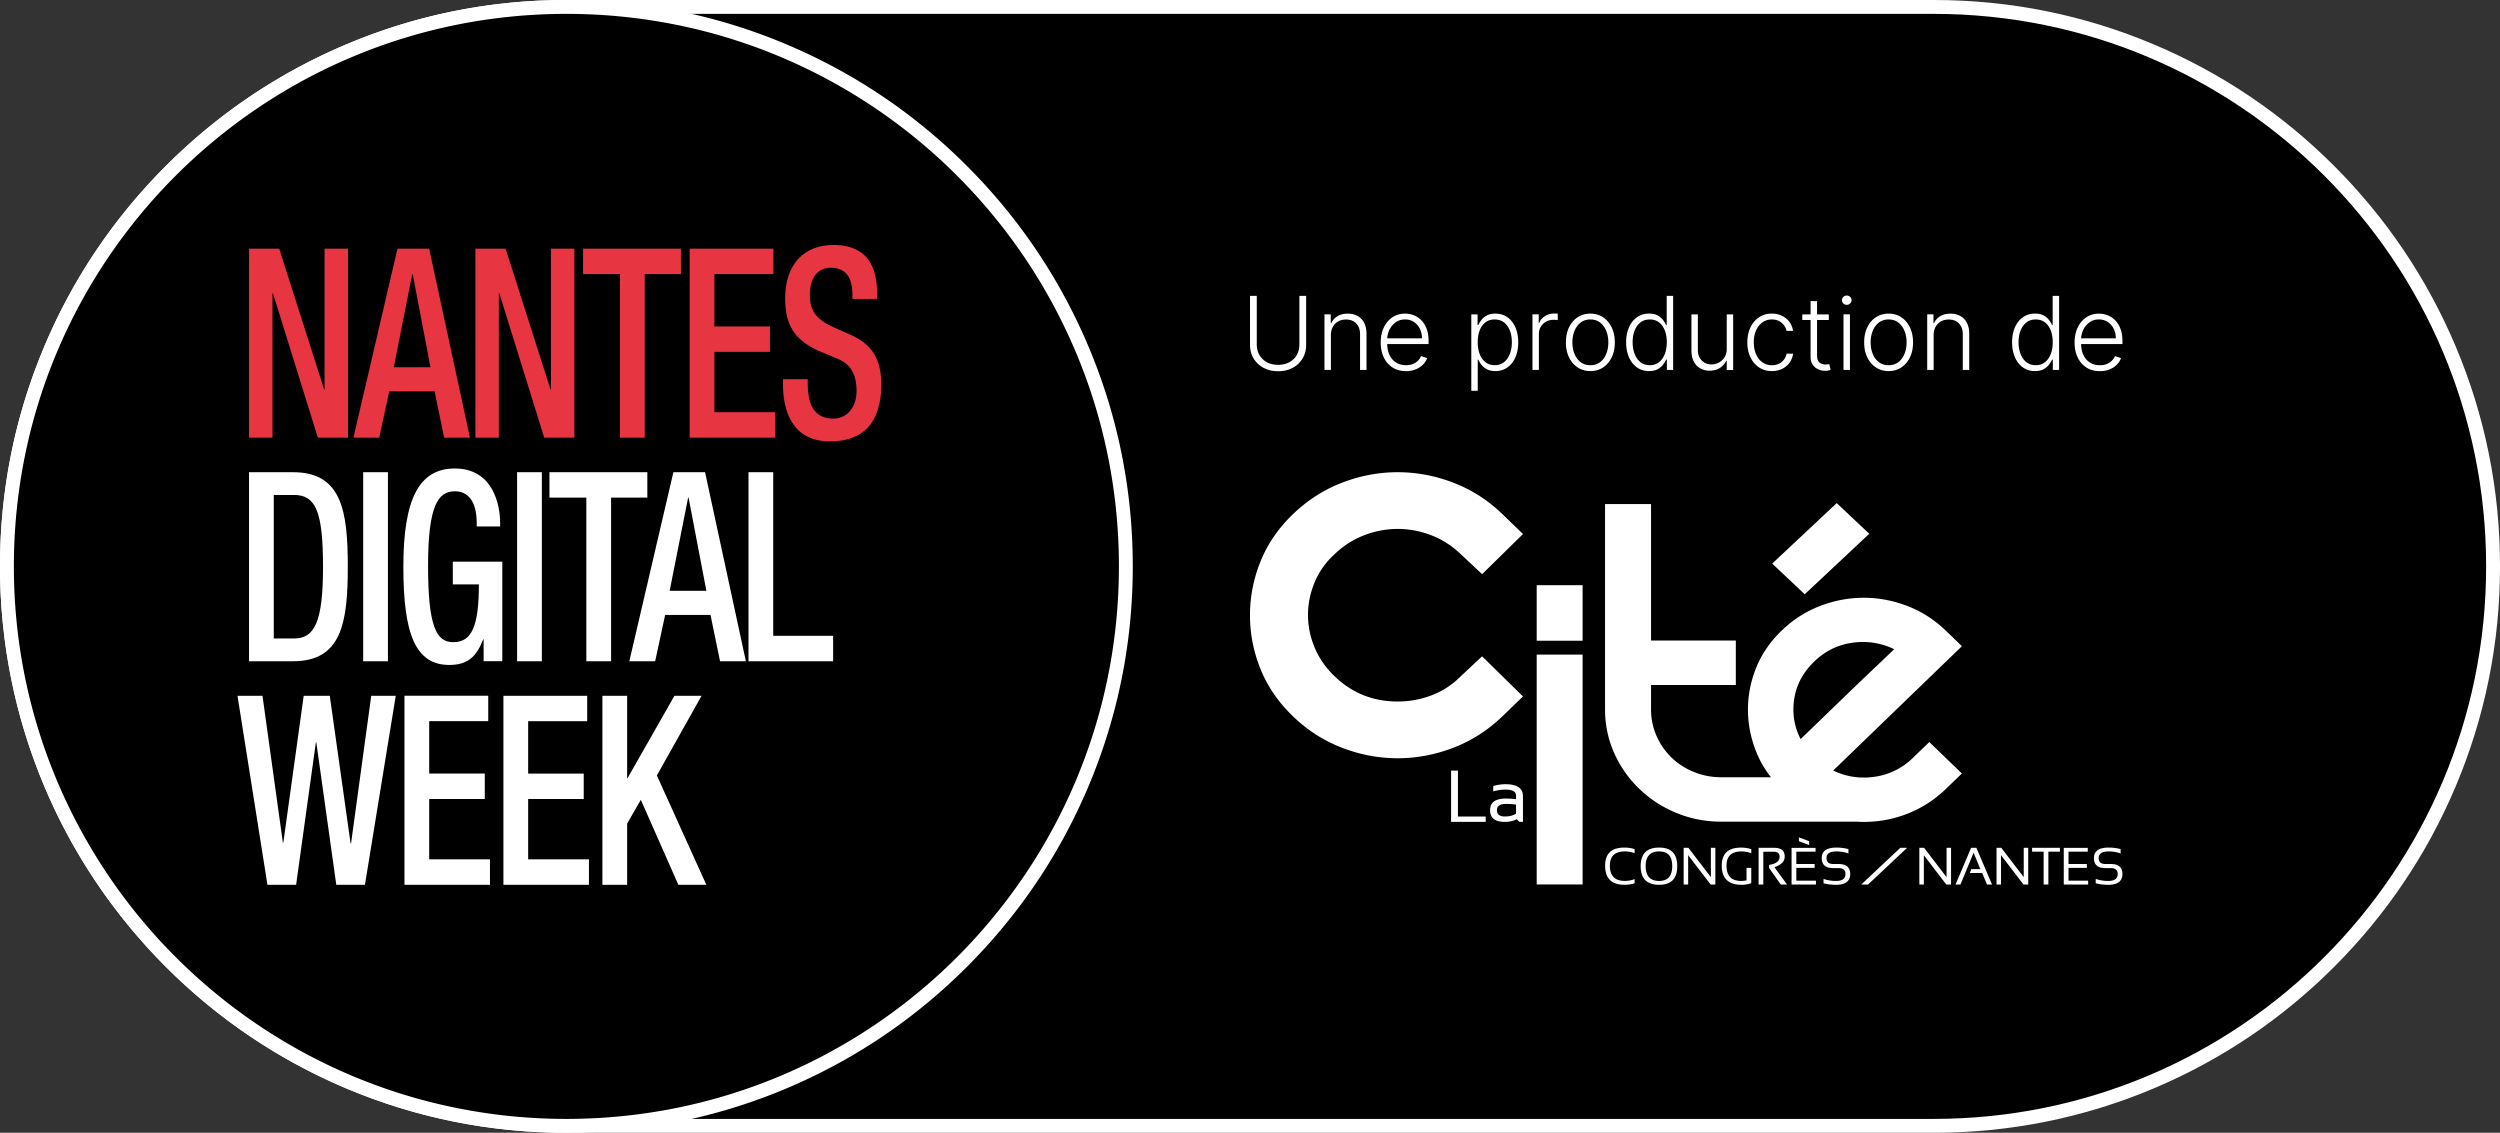
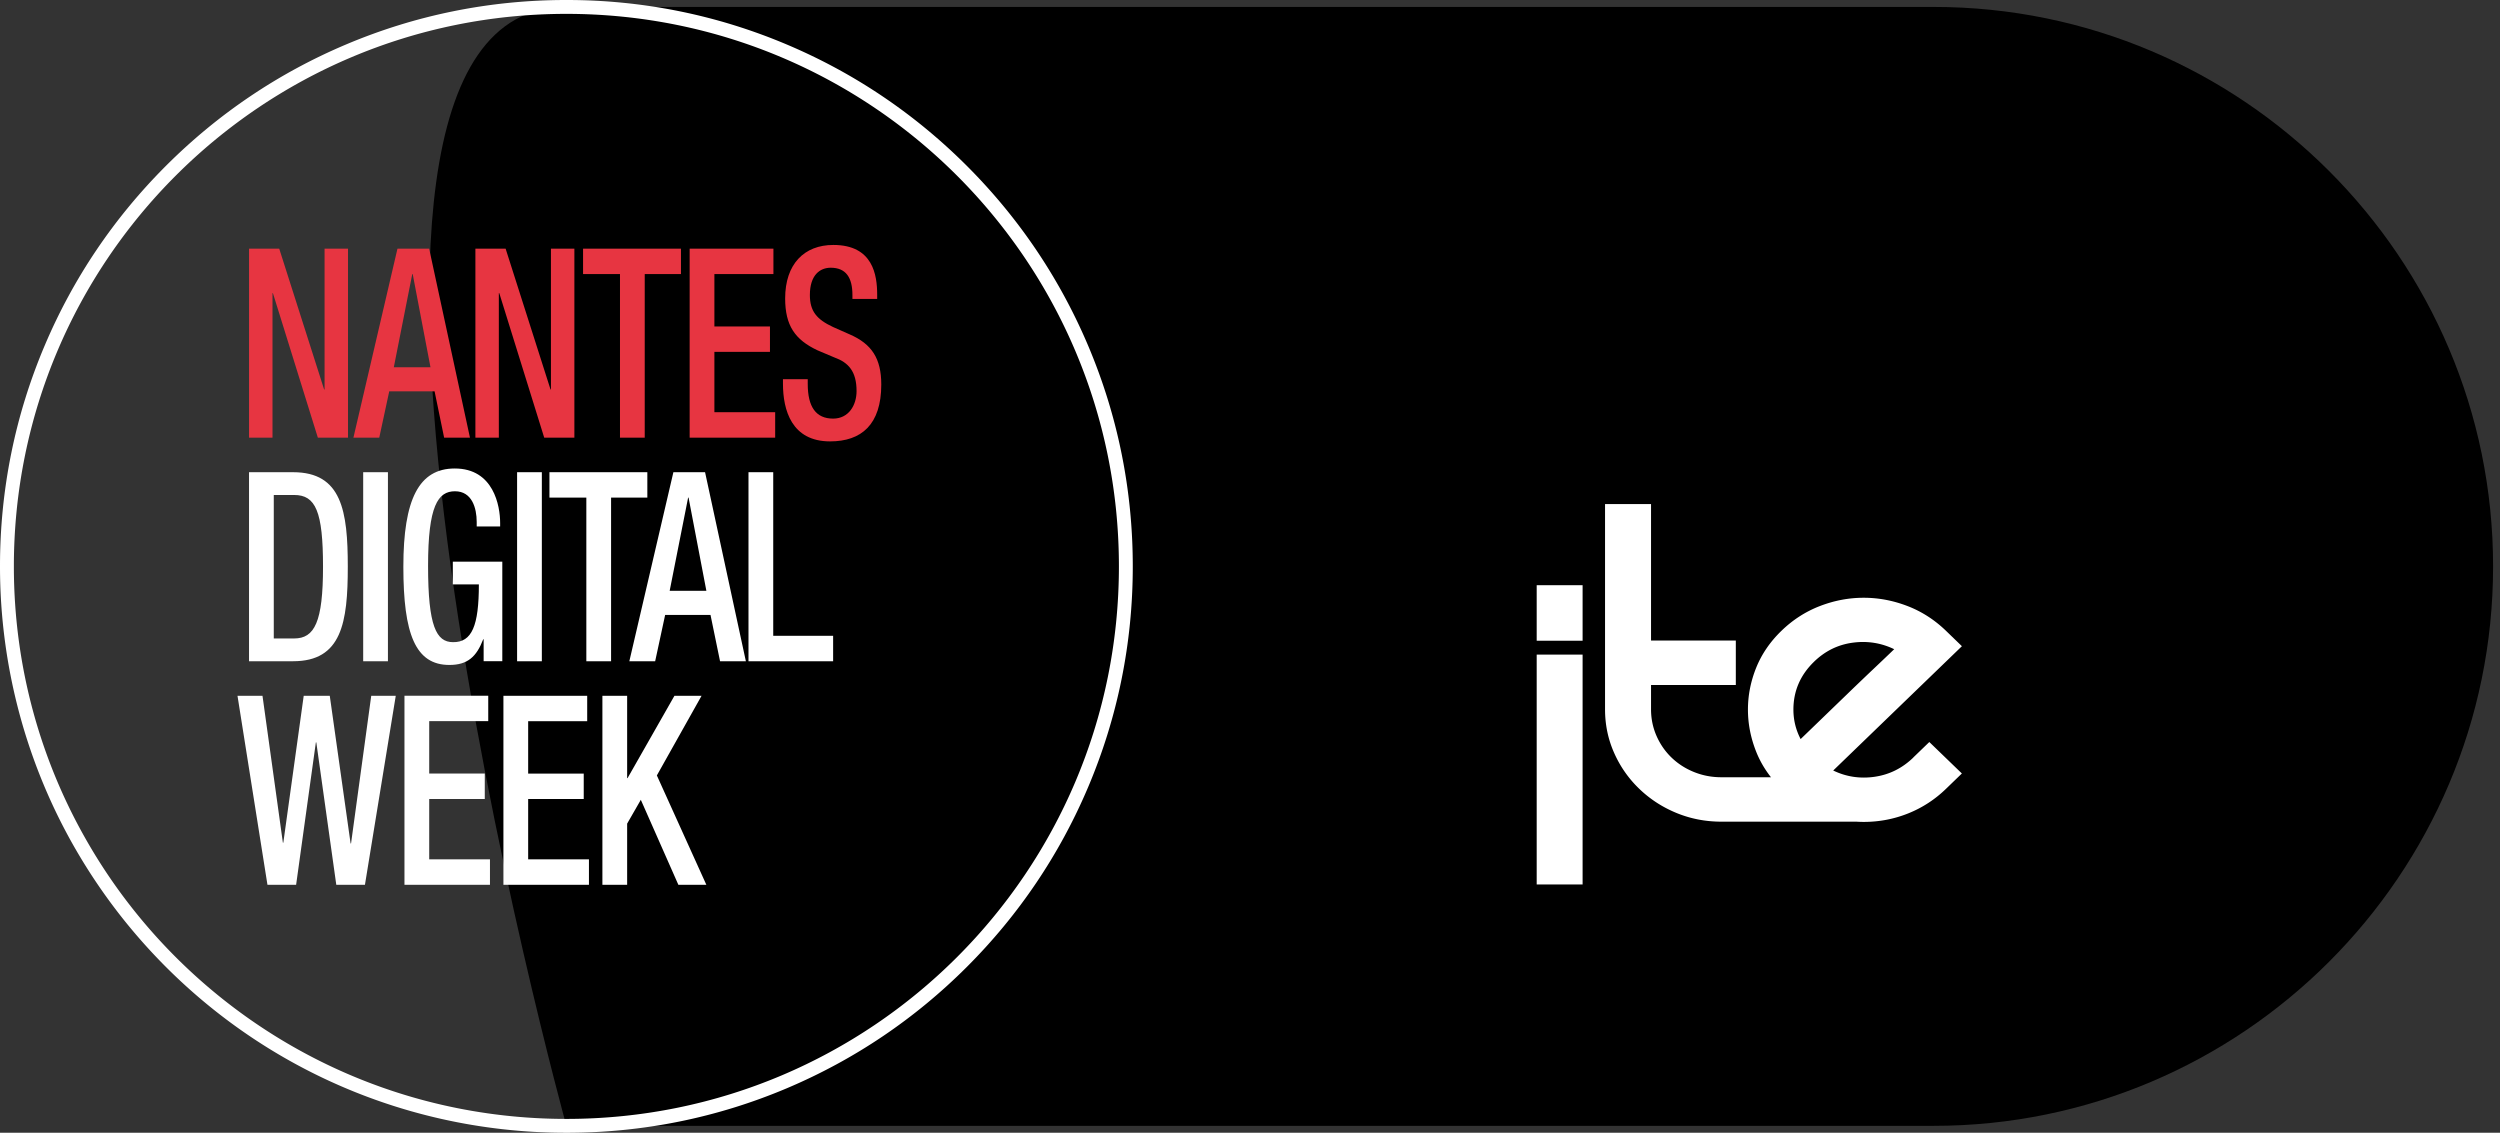
<svg xmlns="http://www.w3.org/2000/svg" viewBox="0 0 901.19 408.33">
  <rect x="0" y="0" width="901.19" height="408.33" fill="#333333" stroke="none" />
  <defs>
    <style>.cls-1{fill:#fff}.cls-2{fill:#e73541}</style>
  </defs>
  <g id="Fond">
-     <path d="M204.17 405.83C92.97 405.83 2.5 315.37 2.5 204.17S92.97 2.5 204.17 2.5h492.86c111.2 0 201.67 90.47 201.67 201.67s-90.47 201.67-201.67 201.67H204.17Z" />
-     <path d="M697.02 5c110 0 199.17 89.17 199.17 199.17 0 110-89.17 199.17-199.17 199.17H204.17C94.17 403.34 5 314.17 5 204.17 5 94.17 94.17 5 204.17 5h492.86m-.01-5H204.17c-27.56 0-54.3 5.4-79.47 16.05-24.31 10.28-46.15 25-64.9 43.75-18.75 18.75-33.47 40.58-43.75 64.9C5.4 149.87 0 176.61 0 204.17s5.4 54.3 16.05 79.47c10.28 24.31 25 46.15 43.75 64.9s40.58 33.47 64.9 43.75c25.17 10.65 51.91 16.05 79.47 16.05h492.86c27.56 0 54.3-5.4 79.47-16.05 24.31-10.28 46.15-25 64.9-43.75 18.75-18.75 33.47-40.58 43.75-64.9 10.65-25.17 16.05-51.91 16.05-79.47s-5.4-54.3-16.05-79.47c-10.28-24.31-25-46.15-43.75-64.9-18.75-18.75-40.58-33.47-64.9-43.75C751.33 5.4 724.59 0 697.03 0Z" class="cls-1" />
-     <path d="M204.17 405.83c-60.42 0-117.15-26.76-155.63-73.41-6.94-8.4-13.25-17.46-18.76-26.92C11.93 274.85 2.5 239.81 2.5 204.17 2.5 92.97 92.97 2.5 204.17 2.5s201.67 90.47 201.67 201.67-90.47 201.67-201.67 201.67Z" />
+     <path d="M204.17 405.83S92.97 2.5 204.17 2.5h492.86c111.2 0 201.67 90.47 201.67 201.67s-90.47 201.67-201.67 201.67H204.17Z" />
    <path d="M204.17 5c109.99 0 199.17 89.17 199.17 199.17s-89.17 199.17-199.17 199.17c-61.89 0-117.17-28.22-153.71-72.5a198.597 198.597 0 0 1-18.52-26.59C14.82 274.84 5 240.65 5 204.17 5 94.17 94.17 5 204.17 5m0-5c-27.56 0-54.3 5.4-79.47 16.05-24.31 10.28-46.15 25-64.9 43.75-18.75 18.75-33.47 40.58-43.75 64.9C5.4 149.87 0 176.61 0 204.17c0 36.08 9.55 71.56 27.62 102.59 5.58 9.58 11.97 18.75 18.99 27.26 38.96 47.23 96.39 74.32 157.56 74.32 27.56 0 54.3-5.4 79.47-16.05 24.31-10.28 46.15-25 64.9-43.75 18.75-18.75 33.47-40.58 43.75-64.9 10.65-25.17 16.05-51.91 16.05-79.47s-5.4-54.3-16.05-79.47c-10.28-24.31-25-46.15-43.75-64.9-18.75-18.75-40.58-33.47-64.9-43.75C258.46 5.4 231.73 0 204.17 0Z" class="cls-1" />
    <path d="M89.77 89.63h10.88l16.19 50.77h.16V89.63h8.45v68.14h-10.87l-16.2-52.1h-.15v52.1h-8.45V89.63ZM143.28 89.63h11.42l14.71 68.14h-9.31l-3.44-16.7h-16.35l-3.6 16.7h-9.31l15.88-68.14Zm11.9 42.76-6.41-33.59h-.16l-6.65 33.59h13.22ZM171.38 89.63h10.88l16.19 50.77h.15V89.63h8.45v68.14h-10.87l-16.2-52.1h-.16v52.1h-8.45V89.63ZM223.48 98.8h-13.3v-9.16h35.29v9.16h-13.06v58.98h-8.92V98.8ZM248.6 89.63h30.2v9.16h-21.28v18.89h20.03v9.16h-20.03v21.76h21.91v9.16H248.6V89.62ZM291.17 136.68v1.72c0 8.3 2.97 12.5 9.15 12.5 5.64 0 8.45-4.87 8.45-9.92 0-7.16-2.97-10.31-7.98-12.12l-6.1-2.58c-8.14-3.82-11.66-8.97-11.66-18.7 0-12.41 6.88-19.28 17.37-19.28 14.32 0 15.8 10.88 15.8 17.94v1.53h-8.92v-1.43c0-6.2-2.27-9.83-7.83-9.83-3.83 0-7.51 2.58-7.51 9.83 0 5.82 2.43 8.78 8.37 11.55l6.03 2.67c7.9 3.44 11.34 8.68 11.34 18.04 0 14.5-7.2 20.51-18.46 20.51-13.85 0-16.98-11.26-16.98-20.8v-1.62h8.92Z" class="cls-2" />
    <path d="M89.77 170.22h15.88c17.53 0 19.72 13.93 19.72 34.07s-2.19 34.07-19.72 34.07H89.77v-68.14Zm8.92 59.93h7.35c7.35 0 10.4-5.92 10.4-25.86s-2.66-25.86-10.4-25.86h-7.35v51.72ZM130.92 170.22h8.92v68.14h-8.92v-68.14ZM174.35 230.44h-.16c-2.42 6.3-5.63 9.26-12.2 9.26-12.21 0-16.59-11.07-16.59-35.41s5.63-35.41 18.54-35.41c14 0 16.35 13.46 16.35 19.66v1.24h-8.45v-1.62c0-5.06-1.72-11.07-7.83-11.07s-9.7 5.16-9.7 26.91 2.97 27.48 9 27.48c6.81.09 9.31-5.92 9.31-20.81h-9.39v-8.21h17.84v35.88h-6.73v-7.92ZM186.4 170.22h8.92v68.14h-8.92v-68.14ZM211.36 179.38h-13.3v-9.16h35.29v9.16h-13.07v58.98h-8.92v-58.98ZM242.74 170.22h11.42l14.71 68.14h-9.31l-3.44-16.7h-16.35l-3.6 16.7h-9.31l15.88-68.14Zm11.89 42.75-6.42-33.59h-.16l-6.65 33.59h13.22ZM269.81 170.22h8.92v58.98h21.59v9.16h-30.51v-68.14ZM85.62 250.81h9l7.35 52.96h.16l7.35-52.96h9.39l7.51 53.25h.16l7.28-53.25h8.84l-11.11 68.14h-10.33l-7.2-51.34h-.16l-7.12 51.34H96.41l-10.8-68.14ZM154.71 309.78h21.91v9.16H145.8V250.8H176v9.16h-21.28v18.89h20.03v9.16h-20.03v21.76M181.47 250.81h30.2v9.16h-21.28v18.89h20.03v9.16h-20.03v21.76h21.91v9.16h-30.83V250.8ZM217.15 250.81h8.92v29.68h.15l16.9-29.68h9.78l-16.12 28.72 17.84 39.41h-10.09L231 288.31l-4.93 8.59v22.05h-8.92v-68.14Z" class="cls-1" />
  </g>
  <g id="Texte">
    <path d="M553.94 210.96h16.55v20h-16.55zM553.94 235.97h16.55v82.86h-16.55zM689.71 273.07c-3.97 3.84-8.6 6.15-13.88 6.93-5.28.78-10.29.03-15-2.25l46.39-44.81-5.77-5.58c-4.11-3.96-8.73-6.93-13.89-8.91-5.15-1.98-10.4-2.97-15.74-2.97s-10.59.99-15.74 2.97c-5.15 1.98-9.78 4.95-13.88 8.91-4.1 3.96-7.14 8.4-9.13 13.32-1.98 4.92-2.98 9.96-2.98 15.11s1 10.23 2.98 15.21c1.31 3.29 3.09 6.34 5.32 9.18h-17.88c-3.48 0-6.78-.63-9.88-1.89-3.1-1.25-5.8-3-8.1-5.22-2.3-2.22-4.1-4.83-5.41-7.83-1.31-3-1.96-6.17-1.96-9.54v-8.77h30.56v-16.02h-30.56V181.7h-16.58v74c0 5.52 1.08 10.74 3.26 15.66a40.55 40.55 0 0 0 9.04 12.95c3.85 3.72 8.32 6.63 13.41 8.73 5.1 2.1 10.49 3.15 16.21 3.15h48.62c.89.05 1.78.09 2.69.09 5.59 0 10.93-1.02 16.03-3.06 5.09-2.04 9.62-4.98 13.6-8.82l5.77-5.58-11.74-11.34-5.78 5.58Zm-35.78-34.55c3.97-3.84 8.59-6.12 13.88-6.84 5.28-.72 10.28.06 15 2.34-1.74 1.68-4.19 4.02-7.36 7.02s-6.46 6.15-9.87 9.45c-3.42 3.3-6.65 6.42-9.69 9.36-3.04 2.94-5.31 5.13-6.81 6.57-1.74-3.36-2.6-6.9-2.6-10.62 0-6.71 2.49-12.47 7.45-17.27Z" class="cls-1" />
-     <path d="m638.84 203.16 23.26-21.81 11.72 11.06-23.25 21.81-11.73-11.06zM523.08 296.27v-18.49h2.47v16.55h10.01v1.94h-12.48zM537.14 292.04c0-2.79 1.9-4.18 5.7-4.18 1.4 0 2.62.09 3.67.26v-1.28c0-1.47-1.26-2.21-3.79-2.21-1.44 0-2.93.22-4.44.65v-1.94c1.51-.43 3-.65 4.44-.65 4.18 0 6.27 1.45 6.27 4.35v9.23h-1.26l-.99-.96c-1.22.64-2.66.96-4.31.96-3.52 0-5.29-1.41-5.29-4.22m5.7-2.25c-2.15 0-3.23.73-3.23 2.2 0 1.55.94 2.33 2.81 2.33 1.71 0 3.07-.36 4.08-1.06v-3.21c-.98-.17-2.21-.26-3.67-.26M466.05 185.38c5.23-5.05 11.13-8.84 17.71-11.37 6.58-2.53 13.27-3.79 20.08-3.79s13.51 1.26 20.09 3.79c6.58 2.53 12.48 6.32 17.71 11.37l7.37 7.12-14.74 14.47-7.61-7.12c-3.18-3.06-6.74-5.36-10.7-6.89-3.97-1.53-8.01-2.3-12.13-2.3s-8.16.77-12.12 2.3c-3.96 1.53-7.53 3.82-10.7 6.89-3.17 2.91-5.55 6.28-7.13 10.1-1.59 3.83-2.38 7.73-2.38 11.71s.79 7.89 2.38 11.71c1.58 3.83 3.96 7.27 7.13 10.33 6.34 6.13 13.94 9.18 22.82 9.18 4.28 0 8.4-.76 12.36-2.29 3.96-1.53 7.45-3.83 10.46-6.89l7.61-7.12L549 251.05l-7.37 7.12c-5.23 5.05-11.14 8.84-17.71 11.37-6.58 2.53-13.27 3.79-20.09 3.79s-13.51-1.26-20.08-3.79c-6.58-2.53-12.49-6.31-17.71-11.37-5.23-5.05-9.12-10.72-11.65-16.99-2.54-6.27-3.8-12.74-3.8-19.4s1.26-13.12 3.8-19.41c2.53-6.27 6.42-11.94 11.65-16.99M589.25 318.39c-1.14.37-2.37.55-3.7.55-4.63 0-6.94-2.3-6.94-6.89 0-4.35 2.31-6.52 6.94-6.52 1.33 0 2.56.19 3.7.56v1.48a9.887 9.887 0 0 0-3.52-.65c-3.61 0-5.41 1.71-5.41 5.13 0 3.67 1.8 5.5 5.41 5.5 1.2 0 2.37-.22 3.52-.65v1.48ZM591.42 312.26c0-4.48 2.21-6.73 6.64-6.73s6.54 2.24 6.54 6.73-2.18 6.69-6.54 6.69-6.64-2.23-6.64-6.69Zm6.64 5.3c3.16 0 4.74-1.79 4.74-5.36s-1.58-5.28-4.74-5.28-4.84 1.76-4.84 5.28 1.61 5.36 4.84 5.36ZM606.92 318.85v-13.23h1.71l8.1 10.57v-10.57h1.62v13.23h-1.71l-8.1-10.57v10.57h-1.62ZM631.29 318.34c-1.07.41-2.22.61-3.45.61-4.79 0-7.19-2.3-7.19-6.89 0-4.35 2.31-6.52 6.94-6.52 1.33 0 2.56.19 3.7.56v1.48a9.887 9.887 0 0 0-3.52-.65c-3.61 0-5.41 1.71-5.41 5.13 0 3.67 1.78 5.5 5.33 5.5.57 0 1.2-.07 1.89-.22v-4.5h1.71v5.5ZM633.93 318.85v-13.23h5.64c2.52 0 3.77 1.06 3.77 3.17 0 1.72-1.23 2.99-3.69 3.82l4.54 6.24h-2.26l-4.21-5.95v-1.12c2.53-.4 3.79-1.37 3.79-2.91 0-1.22-.7-1.83-2.11-1.83h-3.77v11.81h-1.71ZM654.47 305.62v1.39h-6.94v4.44h6.61v1.39h-6.61v4.63h7.08v1.39h-8.79v-13.23h8.65Zm-6.01-3.77v1.39l3.7 1.39v-1.39l-3.7-1.39ZM657.34 318.39v-1.57c1.39.49 2.89.74 4.5.74 2.28 0 3.41-.83 3.41-2.5 0-1.42-.84-2.13-2.52-2.13h-1.89c-2.77 0-4.15-1.2-4.15-3.61 0-2.53 1.77-3.79 5.32-3.79 1.54 0 2.98.19 4.3.56v1.57c-1.33-.49-2.76-.74-4.3-.74-2.41 0-3.61.8-3.61 2.4 0 1.42.81 2.13 2.44 2.13h1.89c2.82 0 4.23 1.2 4.23 3.61 0 2.59-1.71 3.89-5.13 3.89-1.61 0-3.11-.19-4.5-.55ZM691.88 318.85v-13.23h1.71l8.1 10.57v-10.57h1.62v13.23h-1.71l-8.1-10.57v10.57h-1.62ZM704.92 318.85l5.62-13.23h1.9l5.64 13.23h-1.8l-1.76-4.16h-4.42l.47-1.39h3.3l-2.44-5.9-4.73 11.45h-1.78ZM719.7 318.85v-13.23h1.71l8.1 10.57v-10.57h1.62v13.23h-1.71l-8.1-10.57v10.57h-1.62ZM742.55 305.62v1.39h-4.16v11.84h-1.71v-11.84h-4.16v-1.39h10.04ZM752.59 305.62v1.39h-6.94v4.44h6.61v1.39h-6.61v4.63h7.08v1.39h-8.79v-13.23h8.65ZM755.46 318.39v-1.57c1.39.49 2.89.74 4.5.74 2.28 0 3.41-.83 3.41-2.5 0-1.42-.84-2.13-2.52-2.13h-1.89c-2.77 0-4.15-1.2-4.15-3.61 0-2.53 1.77-3.79 5.32-3.79 1.54 0 2.98.19 4.3.56v1.57c-1.33-.49-2.76-.74-4.3-.74-2.41 0-3.61.8-3.61 2.4 0 1.42.81 2.13 2.44 2.13h1.89c2.82 0 4.23 1.2 4.23 3.61 0 2.59-1.71 3.89-5.13 3.89-1.61 0-3.11-.19-4.5-.55ZM685.02 305.62h2.45l-14.08 13.23h-2.45l14.08-13.23zM468.4 124.16c0 1.42-.31 2.68-.94 3.79-.63 1.11-1.52 1.98-2.68 2.61-1.16.64-2.51.95-4.06.95s-2.9-.32-4.05-.95a6.8 6.8 0 0 1-2.68-2.61c-.64-1.11-.95-2.37-.95-3.79v-17.51h-2.44v17.68c0 1.82.43 3.44 1.28 4.86.85 1.43 2.04 2.55 3.56 3.38 1.52.83 3.28 1.24 5.28 1.24s3.77-.41 5.29-1.23c1.52-.82 2.7-1.95 3.55-3.38.85-1.43 1.28-3.05 1.28-4.87v-17.68h-2.44v17.51ZM489.36 113.9c-1.02-.56-2.21-.84-3.55-.84-1.47 0-2.7.31-3.7.93-1 .62-1.73 1.45-2.2 2.47h-.21v-3.14h-2.26v20.03h2.32v-12.52c0-1.17.24-2.17.71-3.02.47-.85 1.12-1.5 1.94-1.95.82-.45 1.75-.68 2.8-.68 1.54 0 2.77.48 3.68 1.43.92.96 1.38 2.26 1.38 3.9v12.83h2.32v-12.98c0-1.58-.28-2.92-.85-4-.57-1.09-1.36-1.91-2.39-2.47ZM512.34 115.45c-.8-.81-1.71-1.42-2.72-1.81-1.01-.4-2.06-.59-3.14-.59-1.73 0-3.25.45-4.57 1.34-1.32.89-2.35 2.12-3.09 3.69-.74 1.57-1.11 3.36-1.11 5.38s.37 3.81 1.11 5.37c.74 1.55 1.8 2.76 3.16 3.64 1.36.87 2.98 1.31 4.85 1.31 1.34 0 2.52-.22 3.55-.65 1.03-.43 1.89-1 2.58-1.71.69-.71 1.19-1.49 1.49-2.34l-2.2-.72c-.25.6-.62 1.15-1.11 1.65-.49.5-1.1.9-1.81 1.19-.72.3-1.55.44-2.5.44-1.39 0-2.59-.33-3.61-.98-1.02-.65-1.8-1.57-2.35-2.76-.52-1.11-.78-2.41-.82-3.88h14.91v-1.15c0-1.68-.23-3.13-.7-4.36-.47-1.23-1.11-2.25-1.91-3.06Zm-12.27 6.53c.07-1.12.33-2.16.8-3.12.54-1.11 1.3-2.01 2.26-2.69s2.08-1.02 3.35-1.02c1.2 0 2.26.3 3.18.9.92.6 1.63 1.42 2.15 2.44.52 1.03.78 2.19.78 3.48h-12.52ZM543.38 114.35c-1.24-.86-2.68-1.3-4.34-1.3-1.23 0-2.24.22-3.05.65-.8.43-1.45.97-1.94 1.6-.49.63-.87 1.25-1.15 1.85h-.27v-3.82h-2.26v27.54h2.32v-11.23h.21c.27.61.65 1.23 1.15 1.87.5.64 1.16 1.18 1.97 1.61.81.43 1.82.65 3.03.65 1.63 0 3.07-.43 4.31-1.3 1.24-.87 2.2-2.08 2.89-3.64s1.04-3.37 1.04-5.44-.35-3.87-1.04-5.42c-.69-1.55-1.66-2.76-2.89-3.63Zm.89 13.21c-.48 1.25-1.18 2.25-2.1 2.98-.92.73-2.04 1.1-3.37 1.1s-2.4-.35-3.31-1.06c-.91-.71-1.6-1.69-2.09-2.93-.48-1.25-.72-2.68-.72-4.3s.24-3.01.71-4.25c.47-1.23 1.17-2.19 2.08-2.89.91-.7 2.02-1.05 3.33-1.05s2.47.36 3.39 1.09c.92.73 1.62 1.71 2.09 2.94s.71 2.62.71 4.16-.24 2.96-.72 4.21ZM560.31 113.02c-1.26 0-2.39.31-3.38.93-.99.62-1.69 1.44-2.09 2.45h-.17v-3.08h-2.26v20.03h2.32v-12.94c0-.99.23-1.87.7-2.65.47-.77 1.11-1.38 1.92-1.82.81-.44 1.74-.66 2.78-.66a8.446 8.446 0 0 1 1.4.13v-2.36c-.16 0-.35-.02-.59-.03-.24 0-.45-.01-.64-.01ZM577.87 114.37c-1.32-.88-2.85-1.32-4.58-1.32s-3.26.44-4.58 1.31c-1.33.87-2.36 2.09-3.11 3.65s-1.12 3.37-1.12 5.42.37 3.83 1.12 5.38c.75 1.55 1.78 2.77 3.11 3.64s2.85 1.32 4.58 1.32 3.26-.44 4.58-1.32 2.36-2.09 3.11-3.64c.75-1.55 1.12-3.35 1.12-5.38s-.38-3.86-1.13-5.41c-.75-1.56-1.79-2.77-3.11-3.65Zm1.15 13.17c-.5 1.24-1.23 2.24-2.2 2.99-.97.75-2.14 1.12-3.53 1.12s-2.57-.37-3.53-1.12c-.97-.75-1.7-1.74-2.2-2.99-.5-1.24-.75-2.61-.75-4.11s.25-2.87.75-4.12 1.23-2.26 2.2-3.01c.97-.76 2.15-1.14 3.53-1.14s2.57.38 3.53 1.14c.97.76 1.7 1.76 2.2 3.01s.75 2.63.75 4.12-.25 2.86-.75 4.11ZM600.78 117.14h-.21c-.27-.6-.65-1.22-1.13-1.85-.49-.64-1.13-1.17-1.94-1.6-.81-.43-1.82-.65-3.04-.65-1.65 0-3.1.43-4.34 1.3-1.24.86-2.21 2.07-2.9 3.63-.69 1.55-1.04 3.36-1.04 5.42s.35 3.88 1.04 5.44 1.65 2.77 2.89 3.64c1.23.87 2.67 1.3 4.32 1.3 1.22 0 2.23-.22 3.05-.65.81-.43 1.47-.97 1.96-1.61s.88-1.26 1.15-1.87h.27v3.72h2.27v-26.71h-2.33v10.5Zm-.68 10.51c-.48 1.25-1.18 2.23-2.09 2.93-.91.71-2.02 1.06-3.31 1.06s-2.45-.37-3.37-1.1c-.92-.73-1.61-1.73-2.09-2.98-.48-1.25-.72-2.66-.72-4.21s.24-2.93.71-4.16 1.17-2.21 2.09-2.94c.92-.73 2.05-1.09 3.38-1.09s2.41.35 3.33 1.05c.91.7 1.61 1.67 2.09 2.89.48 1.23.72 2.65.72 4.25s-.24 3.05-.72 4.3ZM622.45 125.7c0 1.23-.27 2.26-.81 3.1s-1.23 1.48-2.06 1.91c-.83.44-1.7.65-2.61.65-1.44 0-2.63-.48-3.55-1.43-.92-.95-1.38-2.21-1.38-3.77v-12.83h-2.32v12.98c0 1.58.28 2.92.85 4 .56 1.09 1.34 1.91 2.33 2.47.99.56 2.13.84 3.4.84 1.47 0 2.71-.34 3.73-1.02 1.02-.68 1.76-1.54 2.23-2.56h.18v3.33h2.32v-20.03h-2.32v12.38ZM643.01 129.72a5.1 5.1 0 0 1-1.85 1.43c-.73.33-1.55.5-2.43.5-1.31 0-2.46-.35-3.44-1.06-.98-.7-1.74-1.68-2.28-2.93-.54-1.25-.81-2.68-.81-4.31s.28-3.04.83-4.27 1.32-2.19 2.3-2.88c.98-.69 2.11-1.04 3.39-1.04 1.43 0 2.6.4 3.53 1.21.93.8 1.51 1.77 1.75 2.9h2.35c-.18-1.24-.63-2.33-1.34-3.27a7.35 7.35 0 0 0-2.69-2.18c-1.09-.52-2.3-.78-3.64-.78-1.75 0-3.28.45-4.6 1.34-1.32.89-2.35 2.12-3.1 3.68-.74 1.56-1.11 3.35-1.11 5.36s.36 3.76 1.1 5.32c.73 1.56 1.76 2.78 3.08 3.68 1.33.9 2.88 1.34 4.68 1.34 1.39 0 2.63-.27 3.71-.81s1.97-1.28 2.65-2.22c.68-.94 1.11-2.02 1.28-3.23h-2.35c-.17.85-.51 1.59-1.01 2.2ZM658.8 131.33c-.22.04-.48.06-.78.06-.52 0-1.01-.1-1.47-.29-.46-.2-.84-.53-1.12-1-.29-.47-.43-1.13-.43-1.96v-12.78h4.24v-2.02H655v-4.8h-2.33v4.8h-2.99v2.02h2.99v13.33c0 1.1.25 2.01.76 2.75.5.74 1.15 1.3 1.94 1.67.79.37 1.61.56 2.46.56.49 0 .9-.04 1.23-.11.33-.07.61-.15.83-.24l-.49-2.1c-.17.04-.36.09-.57.12ZM664.53 113.32h2.33v20.03h-2.33zM665.71 106.54c-.47 0-.88.16-1.22.49s-.52.72-.52 1.18.17.85.51 1.18c.34.33.75.49 1.23.49s.88-.16 1.22-.49c.34-.33.52-.72.52-1.18s-.17-.85-.51-1.18c-.34-.33-.75-.49-1.23-.49ZM685.38 114.37c-1.32-.88-2.85-1.32-4.58-1.32s-3.26.44-4.58 1.31c-1.33.87-2.36 2.09-3.11 3.65s-1.12 3.37-1.12 5.42.37 3.83 1.12 5.38c.75 1.55 1.79 2.77 3.11 3.64s2.85 1.32 4.58 1.32 3.26-.44 4.58-1.32 2.36-2.09 3.11-3.64c.75-1.55 1.12-3.35 1.12-5.38s-.38-3.86-1.13-5.41c-.75-1.56-1.79-2.77-3.11-3.65Zm1.15 13.17c-.5 1.24-1.23 2.24-2.2 2.99-.96.75-2.14 1.12-3.53 1.12s-2.57-.37-3.53-1.12c-.97-.75-1.7-1.74-2.2-2.99-.5-1.24-.75-2.61-.75-4.11s.25-2.87.75-4.12 1.23-2.26 2.2-3.01c.97-.76 2.14-1.14 3.53-1.14s2.57.38 3.53 1.14c.97.76 1.7 1.76 2.2 3.01.5 1.25.75 2.63.75 4.12s-.25 2.86-.75 4.11ZM706.63 113.9c-1.02-.56-2.21-.84-3.55-.84-1.47 0-2.7.31-3.7.93-.99.62-1.73 1.45-2.2 2.47h-.21v-3.14h-2.26v20.03h2.32v-12.52c0-1.17.24-2.17.71-3.02.47-.85 1.12-1.5 1.94-1.95.82-.45 1.75-.68 2.8-.68 1.54 0 2.77.48 3.68 1.43s1.38 2.26 1.38 3.9v12.83h2.32v-12.98c0-1.58-.28-2.92-.85-4-.57-1.09-1.37-1.91-2.39-2.47ZM739.91 117.14h-.21c-.27-.6-.65-1.22-1.13-1.85-.49-.64-1.13-1.17-1.94-1.6-.81-.43-1.82-.65-3.04-.65-1.65 0-3.1.43-4.34 1.3-1.24.86-2.21 2.07-2.9 3.63-.69 1.55-1.04 3.36-1.04 5.42s.35 3.88 1.04 5.44 1.65 2.77 2.89 3.64c1.23.87 2.67 1.3 4.32 1.3 1.22 0 2.23-.22 3.05-.65.81-.43 1.47-.97 1.96-1.61s.88-1.26 1.15-1.87h.27v3.72h2.27v-26.71h-2.33v10.5Zm-.69 10.51c-.48 1.25-1.18 2.23-2.09 2.93-.91.71-2.02 1.06-3.31 1.06s-2.45-.37-3.37-1.1c-.92-.73-1.61-1.73-2.09-2.98-.48-1.25-.72-2.66-.72-4.21s.24-2.93.71-4.16 1.17-2.21 2.09-2.94c.92-.73 2.05-1.09 3.38-1.09s2.41.35 3.33 1.05c.91.7 1.61 1.67 2.09 2.89.48 1.23.72 2.65.72 4.25s-.24 3.05-.72 4.3ZM765.08 122.88c0-1.68-.23-3.13-.7-4.36-.47-1.23-1.11-2.25-1.91-3.06-.8-.81-1.71-1.42-2.72-1.81-1.01-.4-2.06-.59-3.14-.59-1.73 0-3.25.45-4.57 1.34-1.32.89-2.35 2.12-3.09 3.69-.74 1.57-1.11 3.36-1.11 5.38s.37 3.81 1.11 5.37c.74 1.55 1.8 2.76 3.16 3.64s2.98 1.31 4.85 1.31c1.34 0 2.52-.22 3.55-.65 1.03-.43 1.89-1 2.58-1.71.69-.71 1.19-1.49 1.49-2.34l-2.2-.72c-.25.6-.62 1.15-1.11 1.65-.49.5-1.1.9-1.81 1.19-.72.3-1.55.44-2.5.44-1.39 0-2.59-.33-3.61-.98-1.02-.65-1.8-1.57-2.35-2.76-.52-1.11-.78-2.41-.82-3.88h14.91v-1.15Zm-14.89-.9c.07-1.12.33-2.16.8-3.12a6.99 6.99 0 0 1 2.26-2.69c.97-.68 2.08-1.02 3.35-1.02 1.2 0 2.26.3 3.18.9.92.6 1.63 1.42 2.15 2.44.52 1.03.78 2.19.78 3.48h-12.52Z" class="cls-1" />
  </g>
</svg>